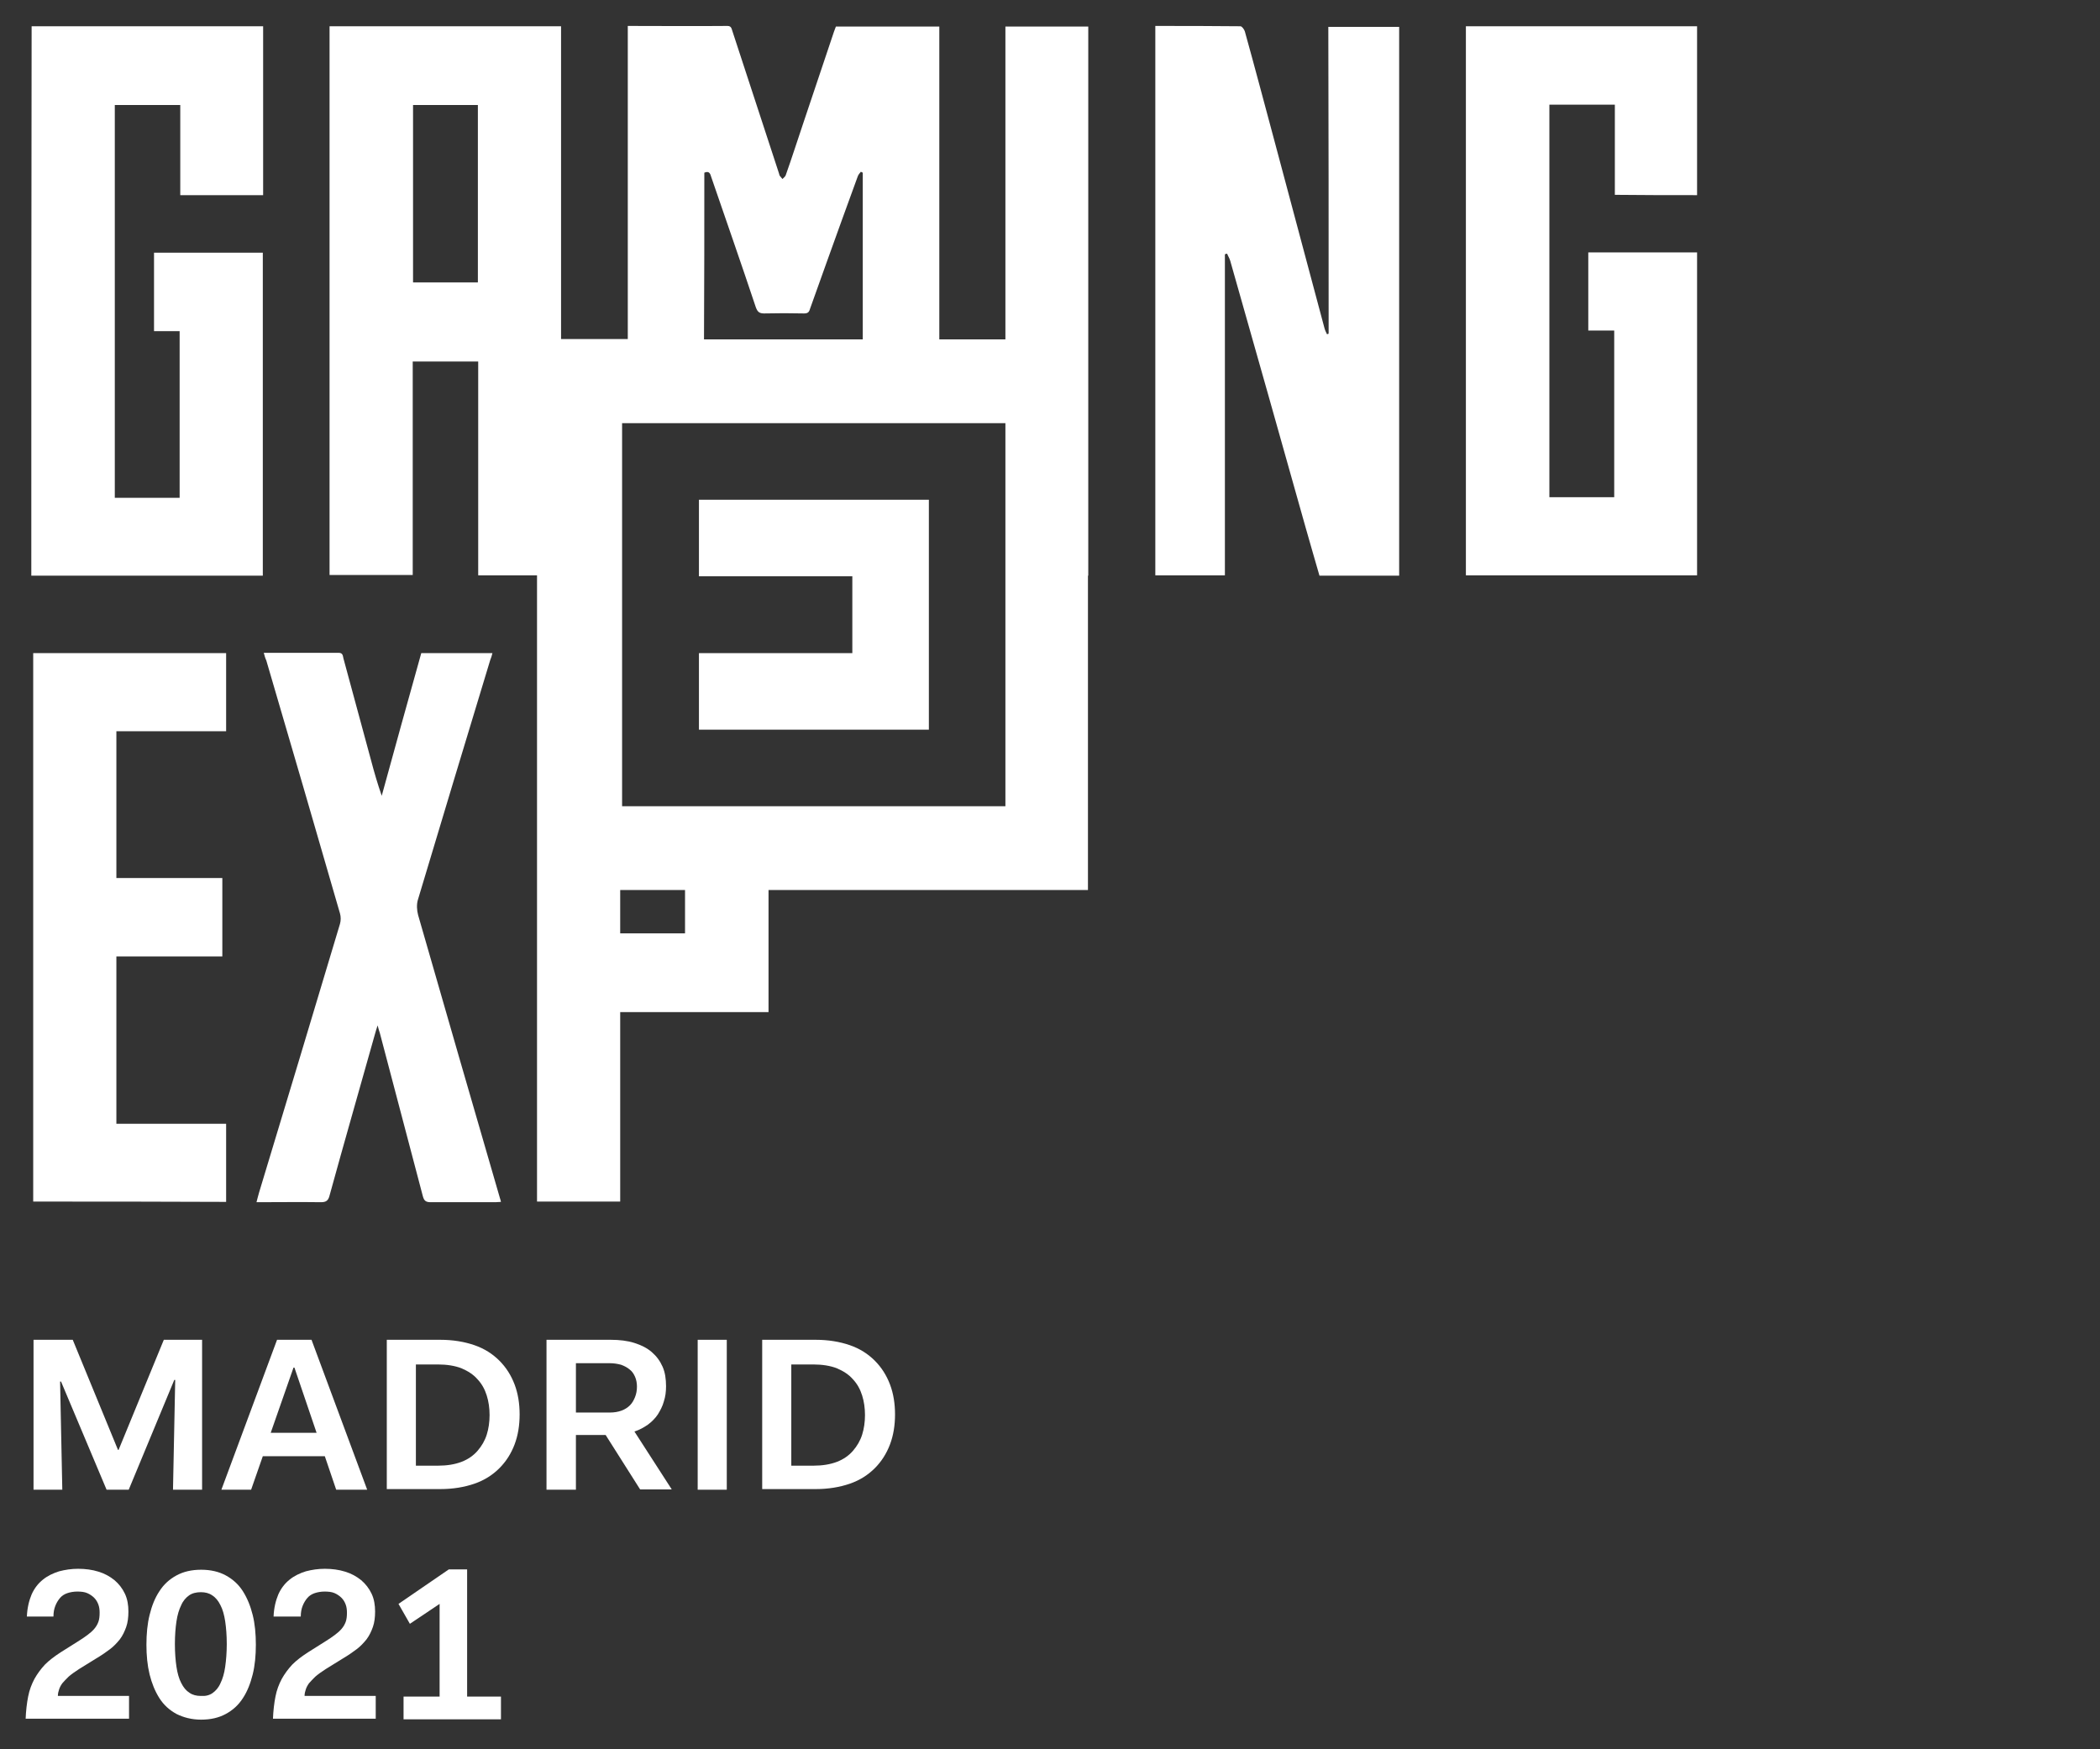
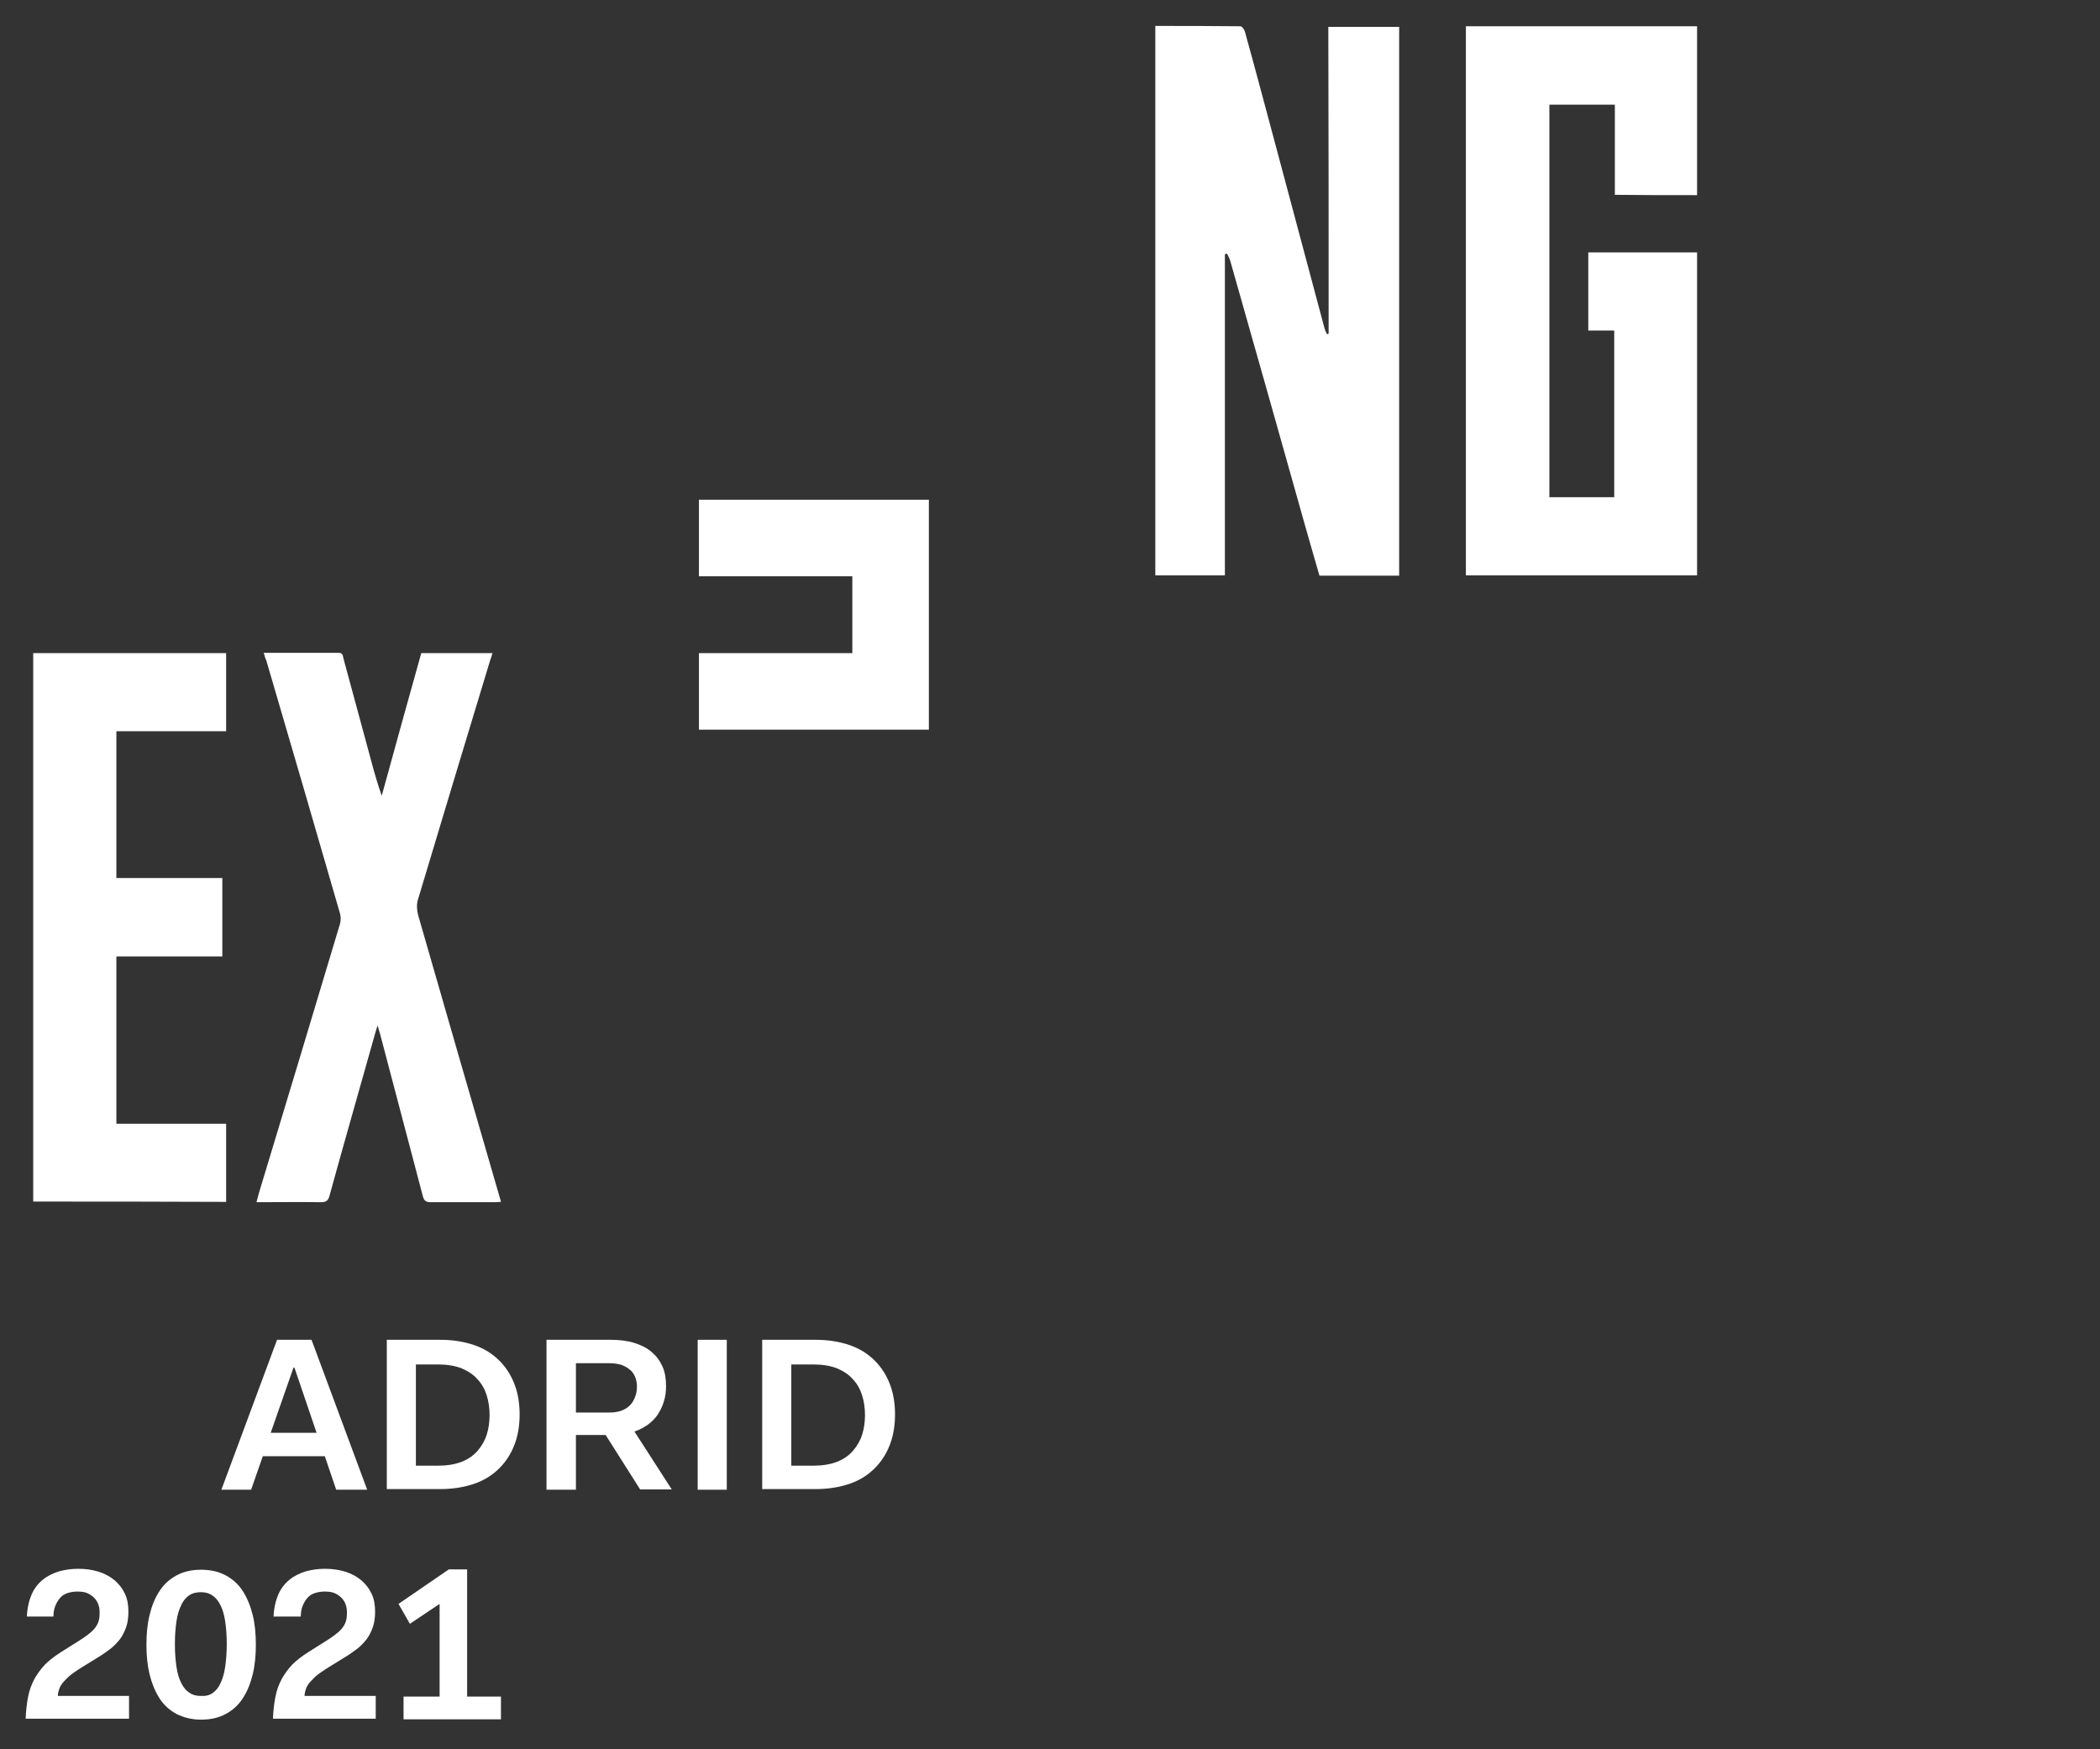
<svg xmlns="http://www.w3.org/2000/svg" version="1.1" id="Layer_1" x="0px" y="0px" viewBox="0 0 664 553" style="enable-background:new 0 0 664 553;" xml:space="preserve">
  <rect x="0" y="0" width="664" height="553" fill="#333333" stroke="none" />
  <style type="text/css">
	.st0{fill:#FFFFFF;}
	.st1{fill:none;}
</style>
  <path class="st0" d="M10.5,379.9c0-57.9,0-115.6,0-173.4c20.4,0,40.6,0,61,0c0,8.1,0,16.3,0,24.7c-11.5,0-23,0-34.7,0  c0,15.5,0,30.9,0,46.4c11.2,0,22.2,0,33.5,0c0,8.3,0,16.4,0,24.8c-11.1,0-22.2,0-33.5,0c0,17.7,0,35.2,0,52.9c11.6,0,23.1,0,34.7,0  c0,8.3,0,16.4,0,24.7C51.2,379.9,30.9,379.9,10.5,379.9z" />
  <path class="st0" d="M83.4,206.4c8.1,0,15.9,0,23.7,0c1.4,0,1.3,1.1,1.5,1.8c2.9,10.7,5.8,21.4,8.7,32.1c1,3.8,2.1,7.6,3.4,11.3  c4.1-15,8.3-30.1,12.5-45.1c7.5,0,14.9,0,22.5,0c-0.2,0.8-0.4,1.5-0.7,2.2c-7.7,25.3-15.3,50.6-22.9,75.9c-0.4,1.4-0.3,3.2,0.1,4.7  c8.6,29.9,17.2,59.7,25.9,89.6c0.1,0.3,0.2,0.6,0.3,1.1c-0.7,0-1.2,0.1-1.7,0.1c-6.8,0-13.7,0-20.5,0c-1.5,0-2.1-0.4-2.5-1.9  c-4.5-17.2-9.1-34.4-13.6-51.6c-0.2-0.6-0.4-1.2-0.7-2.4c-0.4,1.2-0.6,1.9-0.8,2.6c-4.8,17.1-9.7,34.1-14.4,51.2  c-0.4,1.6-1.1,2.1-2.7,2.1c-6.7-0.1-13.4,0-20.4,0c0.3-1.1,0.5-2,0.8-3c8.6-28.3,17.1-56.7,25.6-85c0.3-1,0.3-2.3,0-3.3  c-7.7-26.7-15.5-53.4-23.3-80C83.8,208,83.7,207.4,83.4,206.4z" />
  <path class="st1" d="M272.9,54.6c-0.2-0.1-0.4-0.2-0.6-0.3c-0.3,0.5-0.8,1-1,1.5c-3.2,8.9-6.5,17.8-9.7,26.8  c-1.8,5-3.7,10.1-5.4,15.1c-0.4,1-0.8,1.4-1.9,1.4c-4.2-0.1-8.4-0.1-12.6,0c-1.5,0-2.1-0.5-2.6-1.9c-4.7-13.7-9.4-27.5-14.1-41.2  c-0.3-1-0.6-2.1-2.2-1.4c0,17.5,0,35.1,0,52.6h50.2C272.9,89.7,272.9,72.2,272.9,54.6z" />
  <path class="st1" d="M130.5,89.3c6.9,0,13.7,0,20.5,0c0-18.9,0-37.5,0-56.1c-7,0-13.8,0-20.5,0C130.5,52,130.5,70.6,130.5,89.3z" />
  <path class="st1" d="M196.1,295.1c6.9,0,13.6,0,20.5,0c0-4.6,0-9.1,0-13.7h-20.5C196.1,286,196.1,290.5,196.1,295.1z" />
  <path class="st0" d="M420.1,105.5c-0.2,0.1-0.4,0.1-0.5,0.2c-0.3-0.6-0.6-1.2-0.8-1.9c-5.3-19.8-10.6-39.6-15.9-59.5  c-3.1-11.5-6.1-22.9-9.3-34.4c-0.2-0.6-0.9-1.6-1.4-1.6c-8.9-0.1-17.8-0.1-26.9-0.1c0,58.1,0,115.9,0,173.7c7.4,0,14.6,0,22,0  c0-33.9,0-67.7,0-101.5c0.2-0.1,0.5-0.2,0.7-0.2c0.3,0.8,0.8,1.5,1,2.3c8,28.1,15.9,56.1,23.8,84.2c1.5,5.1,2.9,10.3,4.4,15.3  c8.5,0,16.8,0,25.2,0c0-57.9,0-115.7,0-173.5c-7.5,0-14.8,0-22.4,0C420.1,40.9,420.1,73.2,420.1,105.5z" />
-   <path class="st0" d="M9.9,182c24.4,0,48.7,0,73.2,0c0-34.1,0-68.1,0-102.1c-11.5,0-22.9,0-34.4,0c0,8.3,0,16.4,0,24.8  c2.8,0,5.4,0,8.1,0c0,17.7,0,35.2,0,52.7c-6.9,0-13.7,0-20.5,0c0-41.5,0-82.8,0-124.2c6.9,0,13.7,0,20.7,0c0,9.6,0,19,0,28.5  c8.9,0,17.5,0,26.2,0c0-17.9,0-35.6,0-53.4c-24.5,0-48.8,0-73.2,0C9.9,66.3,9.9,124.1,9.9,182z" />
  <path class="st0" d="M536.6,61.7c0-17.9,0-35.6,0-53.4c-24.4,0-48.7,0-73.1,0c0,58,0,115.8,0,173.6c24.5,0,48.8,0,73.1,0  c0-34.1,0-68.1,0-102.1c-11.6,0-23,0-34.4,0c0,8.2,0,16.4,0,24.7c2.8,0,5.4,0,8.2,0c0,17.7,0,35.2,0,52.7c-6.9,0-13.7,0-20.5,0  c0-41.5,0-82.8,0-124.1c6.9,0,13.7,0,20.7,0c0,9.6,0,19,0,28.5C519.3,61.7,527.9,61.7,536.6,61.7z" />
  <polygon class="st0" points="293.7,158 293.7,158 275.7,158 275.7,158 221,158 221,182.2 269.5,182.2 269.5,206.5 221,206.5   221,230.7 269.5,230.7 269.5,230.7 293.7,230.7 293.7,201.1 293.7,201.1 " />
-   <path class="st0" d="M317.9,8.4c0,33,0,66,0,98.9H297c0-33,0-65.9,0-98.9c-10.9,0-21.8,0-32.7,0c-0.2,0.6-0.4,1.1-0.6,1.6  c-3.2,9.5-6.4,19.1-9.6,28.6c-1.9,5.6-3.7,11.3-5.7,16.9c-0.2,0.4-0.7,0.8-1,1.1c-0.3-0.4-0.6-0.7-0.9-1.1c-0.1-0.2-0.1-0.5-0.2-0.7  c-4.9-15-9.8-29.9-14.7-44.9c-0.3-0.8-0.3-1.7-1.6-1.7c-10.5,0.1-20.9,0-31.5,0c0,33.1,0,66.1,0,99h-21.1c0-33,0-65.9,0-98.9  c-24.5,0-48.8,0-73.2,0c0,57.9,0,115.7,0,173.5c8.8,0,17.4,0,26.3,0c0-22.6,0-45.1,0-67.5c7,0,13.7,0,20.7,0c0,22.6,0,45.1,0,67.6  c6.3,0,12.4,0,18.6,0v24.6c0,25,0,49.9,0,74.9c0,32.8,0,65.7,0,98.5c8.8,0,17.4,0,26.3,0c0-20,0-39.9,0-59.9c15.7,0,31.3,0,46.9,0  c0-12.9,0-25.7,0-38.6h101V182c0,0,0,0,0.1,0c0-58,0-115.8,0-173.6C335.2,8.4,326.6,8.4,317.9,8.4z M151.1,89.3  c-6.8,0-13.6,0-20.5,0c0-18.7,0-37.3,0-56.1c6.7,0,13.5,0,20.5,0C151.1,51.8,151.1,70.4,151.1,89.3z M222.7,54.6  c1.6-0.7,1.9,0.4,2.2,1.4c4.7,13.7,9.5,27.4,14.1,41.2c0.5,1.3,1,1.9,2.6,1.9c4.2-0.1,8.4-0.1,12.6,0c1.1,0,1.6-0.3,1.9-1.4  c1.8-5.1,3.6-10.1,5.4-15.1c3.2-8.9,6.4-17.8,9.7-26.8c0.2-0.6,0.6-1,1-1.5c0.2,0.1,0.4,0.2,0.6,0.3c0,17.6,0,35.1,0,52.7h-50.2  C222.7,89.7,222.7,72.2,222.7,54.6z M216.6,295.1c-6.9,0-13.7,0-20.5,0c0-4.6,0-9.1,0-13.7h20.5C216.6,286,216.6,290.5,216.6,295.1z   M317.9,254.9H196.7V133.8h121.2V254.9z" />
  <g>
    <g>
-       <path class="st0" d="M10.6,471v-47.4h12.4l14.3,34.8h0.2l14.3-34.8h12.1V471h-9.2l0.7-34.7h-0.3L40.7,471h-7l-14.4-34.2h-0.3    l0.7,34.2H10.6z" />
      <path class="st0" d="M70,471l17.6-47.4h10.9l17.6,47.4h-9.8l-3.6-10.6H83.1L79.4,471H70z M93.1,432.4h-0.3l-7.2,20.6h14.5    L93.1,432.4z" />
      <path class="st0" d="M122.3,471v-47.4h16.9c4,0,7.6,0.6,10.8,1.7c3.2,1.1,5.8,2.8,7.9,4.9c2.1,2.1,3.7,4.6,4.8,7.5    c1.1,2.9,1.6,6.1,1.6,9.5s-0.5,6.6-1.6,9.5c-1.1,2.9-2.7,5.4-4.8,7.5s-4.7,3.8-7.9,4.9c-3.2,1.1-6.8,1.7-10.8,1.7H122.3z     M131.5,431.3v32.1h7c2.8,0,5.3-0.4,7.4-1.2c2.1-0.8,3.8-2,5.1-3.5c1.3-1.5,2.3-3.2,2.9-5.1c0.6-1.9,0.9-4,0.9-6.2    s-0.3-4.3-0.9-6.2c-0.6-1.9-1.5-3.6-2.9-5.1c-1.3-1.5-3-2.6-5.1-3.5c-2.1-0.8-4.6-1.2-7.4-1.2H131.5z" />
      <path class="st0" d="M172.8,471v-47.4h20.3c2.8,0,5.3,0.3,7.5,1c2.2,0.7,4,1.6,5.5,2.9s2.6,2.8,3.4,4.6c0.8,1.8,1.1,3.9,1.1,6.2    c0,1.7-0.2,3.3-0.7,4.8c-0.4,1.5-1.1,2.8-1.9,4.1c-0.8,1.2-1.9,2.3-3.1,3.2c-1.3,0.9-2.7,1.7-4.3,2.2l11.8,18.3h-10l-10.9-17.2    h-9.4V471H172.8z M182.1,431.1v15.5h10.7c1.4,0,2.6-0.2,3.7-0.6s2-1,2.7-1.7c0.7-0.7,1.2-1.6,1.6-2.6c0.4-1,0.6-2.1,0.6-3.3    c0-1.1-0.2-2.2-0.6-3.1c-0.4-0.9-0.9-1.7-1.7-2.3c-0.7-0.6-1.6-1.1-2.7-1.5c-1.1-0.3-2.3-0.5-3.6-0.5H182.1z" />
      <path class="st0" d="M220.6,471v-47.4h9.2V471H220.6z" />
      <path class="st0" d="M241,471v-47.4h16.9c4,0,7.6,0.6,10.8,1.7c3.2,1.1,5.8,2.8,7.9,4.9c2.1,2.1,3.7,4.6,4.8,7.5    c1.1,2.9,1.6,6.1,1.6,9.5s-0.5,6.6-1.6,9.5c-1.1,2.9-2.7,5.4-4.8,7.5s-4.7,3.8-7.9,4.9c-3.2,1.1-6.8,1.7-10.8,1.7H241z     M250.2,431.3v32.1h7c2.8,0,5.3-0.4,7.4-1.2c2.1-0.8,3.8-2,5.1-3.5c1.3-1.5,2.3-3.2,2.9-5.1c0.6-1.9,0.9-4,0.9-6.2    s-0.3-4.3-0.9-6.2c-0.6-1.9-1.5-3.6-2.9-5.1c-1.3-1.5-3-2.6-5.1-3.5c-2.1-0.8-4.6-1.2-7.4-1.2H250.2z" />
      <path class="st0" d="M8.1,543.6c0.1-2.7,0.4-5.2,0.8-7.2c0.4-2.1,1.1-3.9,2-5.6c0.9-1.6,2-3.1,3.3-4.5c1.4-1.4,3-2.6,5-3.9    l5.4-3.4c1.3-0.8,2.3-1.5,3.1-2.1c0.8-0.6,1.5-1.2,2.1-1.9c0.6-0.7,1-1.4,1.3-2.2c0.3-0.8,0.4-1.8,0.4-2.9c0-0.9-0.1-1.8-0.4-2.6    c-0.3-0.8-0.7-1.5-1.3-2.1c-0.6-0.6-1.3-1.1-2.2-1.5c-0.9-0.4-2-0.5-3.2-0.5c-1.1,0-2.2,0.2-3.1,0.5c-0.9,0.3-1.7,0.8-2.3,1.5    c-0.6,0.7-1.1,1.5-1.5,2.5s-0.6,2.1-0.6,3.4H8.5c0.1-2.7,0.7-5.1,1.5-7c0.9-2,2.1-3.5,3.6-4.7c1.5-1.2,3.2-2,5.1-2.6    c1.9-0.5,3.9-0.8,6-0.8c2.3,0,4.5,0.3,6.4,0.9c2,0.6,3.6,1.5,5.1,2.7c1.4,1.2,2.5,2.6,3.3,4.3s1.1,3.6,1.1,5.6    c0,1.8-0.2,3.5-0.7,4.9c-0.5,1.4-1.1,2.7-2,3.9c-0.9,1.1-1.9,2.2-3.1,3.1c-1.2,0.9-2.6,1.9-4.3,2.9l-5.5,3.4    c-1.4,0.9-2.5,1.7-3.3,2.4c-0.8,0.8-1.5,1.5-2,2.1c-0.5,0.7-0.8,1.3-1,1.9c-0.2,0.6-0.4,1.3-0.4,2.1h22.5v7.2H8.1z" />
      <path class="st0" d="M55.8,541.9c-2.2-1.2-4-2.8-5.4-5c-1.4-2.2-2.4-4.7-3.1-7.5c-0.7-2.9-1-6-1-9.4s0.3-6.6,1-9.4    c0.7-2.9,1.7-5.4,3.1-7.5c1.4-2.2,3.2-3.8,5.4-5c2.2-1.2,4.8-1.8,7.8-1.8s5.6,0.6,7.8,1.8c2.2,1.2,4,2.8,5.4,5    c1.4,2.2,2.4,4.7,3.1,7.5s1,6,1,9.4s-0.3,6.6-1,9.4s-1.7,5.4-3.1,7.5c-1.4,2.2-3.2,3.8-5.4,5s-4.8,1.8-7.8,1.8S58,543,55.8,541.9z     M67.2,535.3c1-0.7,1.9-1.7,2.5-3.1c0.7-1.4,1.2-3.1,1.5-5.2c0.3-2.1,0.5-4.5,0.5-7.2c0-2.8-0.2-5.2-0.5-7.2    c-0.3-2-0.8-3.8-1.5-5.1c-0.7-1.4-1.5-2.4-2.6-3.1c-1-0.7-2.2-1-3.6-1c-1.4,0-2.7,0.3-3.7,1s-1.9,1.7-2.5,3.1    c-0.7,1.4-1.2,3.1-1.5,5.1c-0.3,2-0.5,4.4-0.5,7.2s0.2,5.2,0.5,7.2c0.3,2,0.8,3.8,1.5,5.1c0.7,1.4,1.5,2.4,2.6,3.1    c1,0.7,2.2,1,3.6,1C65,536.3,66.2,536,67.2,535.3z" />
      <path class="st0" d="M86.3,543.6c0.1-2.7,0.4-5.2,0.8-7.2c0.4-2.1,1.1-3.9,2-5.6c0.9-1.6,2-3.1,3.3-4.5c1.4-1.4,3-2.6,5-3.9    l5.4-3.4c1.3-0.8,2.3-1.5,3.1-2.1c0.8-0.6,1.5-1.2,2.1-1.9c0.6-0.7,1-1.4,1.3-2.2c0.3-0.8,0.4-1.8,0.4-2.9c0-0.9-0.1-1.8-0.4-2.6    c-0.3-0.8-0.7-1.5-1.3-2.1c-0.6-0.6-1.3-1.1-2.2-1.5c-0.9-0.4-2-0.5-3.2-0.5c-1.1,0-2.2,0.2-3.1,0.5c-0.9,0.3-1.7,0.8-2.3,1.5    c-0.6,0.7-1.1,1.5-1.5,2.5s-0.6,2.1-0.6,3.4h-8.6c0.1-2.7,0.7-5.1,1.5-7c0.9-2,2.1-3.5,3.6-4.7c1.5-1.2,3.2-2,5.1-2.6    c1.9-0.5,3.9-0.8,6-0.8c2.3,0,4.5,0.3,6.4,0.9c2,0.6,3.6,1.5,5.1,2.7c1.4,1.2,2.5,2.6,3.3,4.3s1.1,3.6,1.1,5.6    c0,1.8-0.2,3.5-0.7,4.9c-0.5,1.4-1.1,2.7-2,3.9c-0.9,1.1-1.9,2.2-3.1,3.1c-1.2,0.9-2.6,1.9-4.3,2.9l-5.5,3.4    c-1.4,0.9-2.5,1.7-3.3,2.4c-0.8,0.8-1.5,1.5-2,2.1c-0.5,0.7-0.8,1.3-1,1.9c-0.2,0.6-0.4,1.3-0.4,2.1h22.5v7.2H86.3z" />
      <path class="st0" d="M129.6,513.4l-3.6-6.3l15.9-10.9h5.8v40.2h10.7v7.2h-30.8v-7.2h11.4v-29.3L129.6,513.4z" />
    </g>
  </g>
</svg>